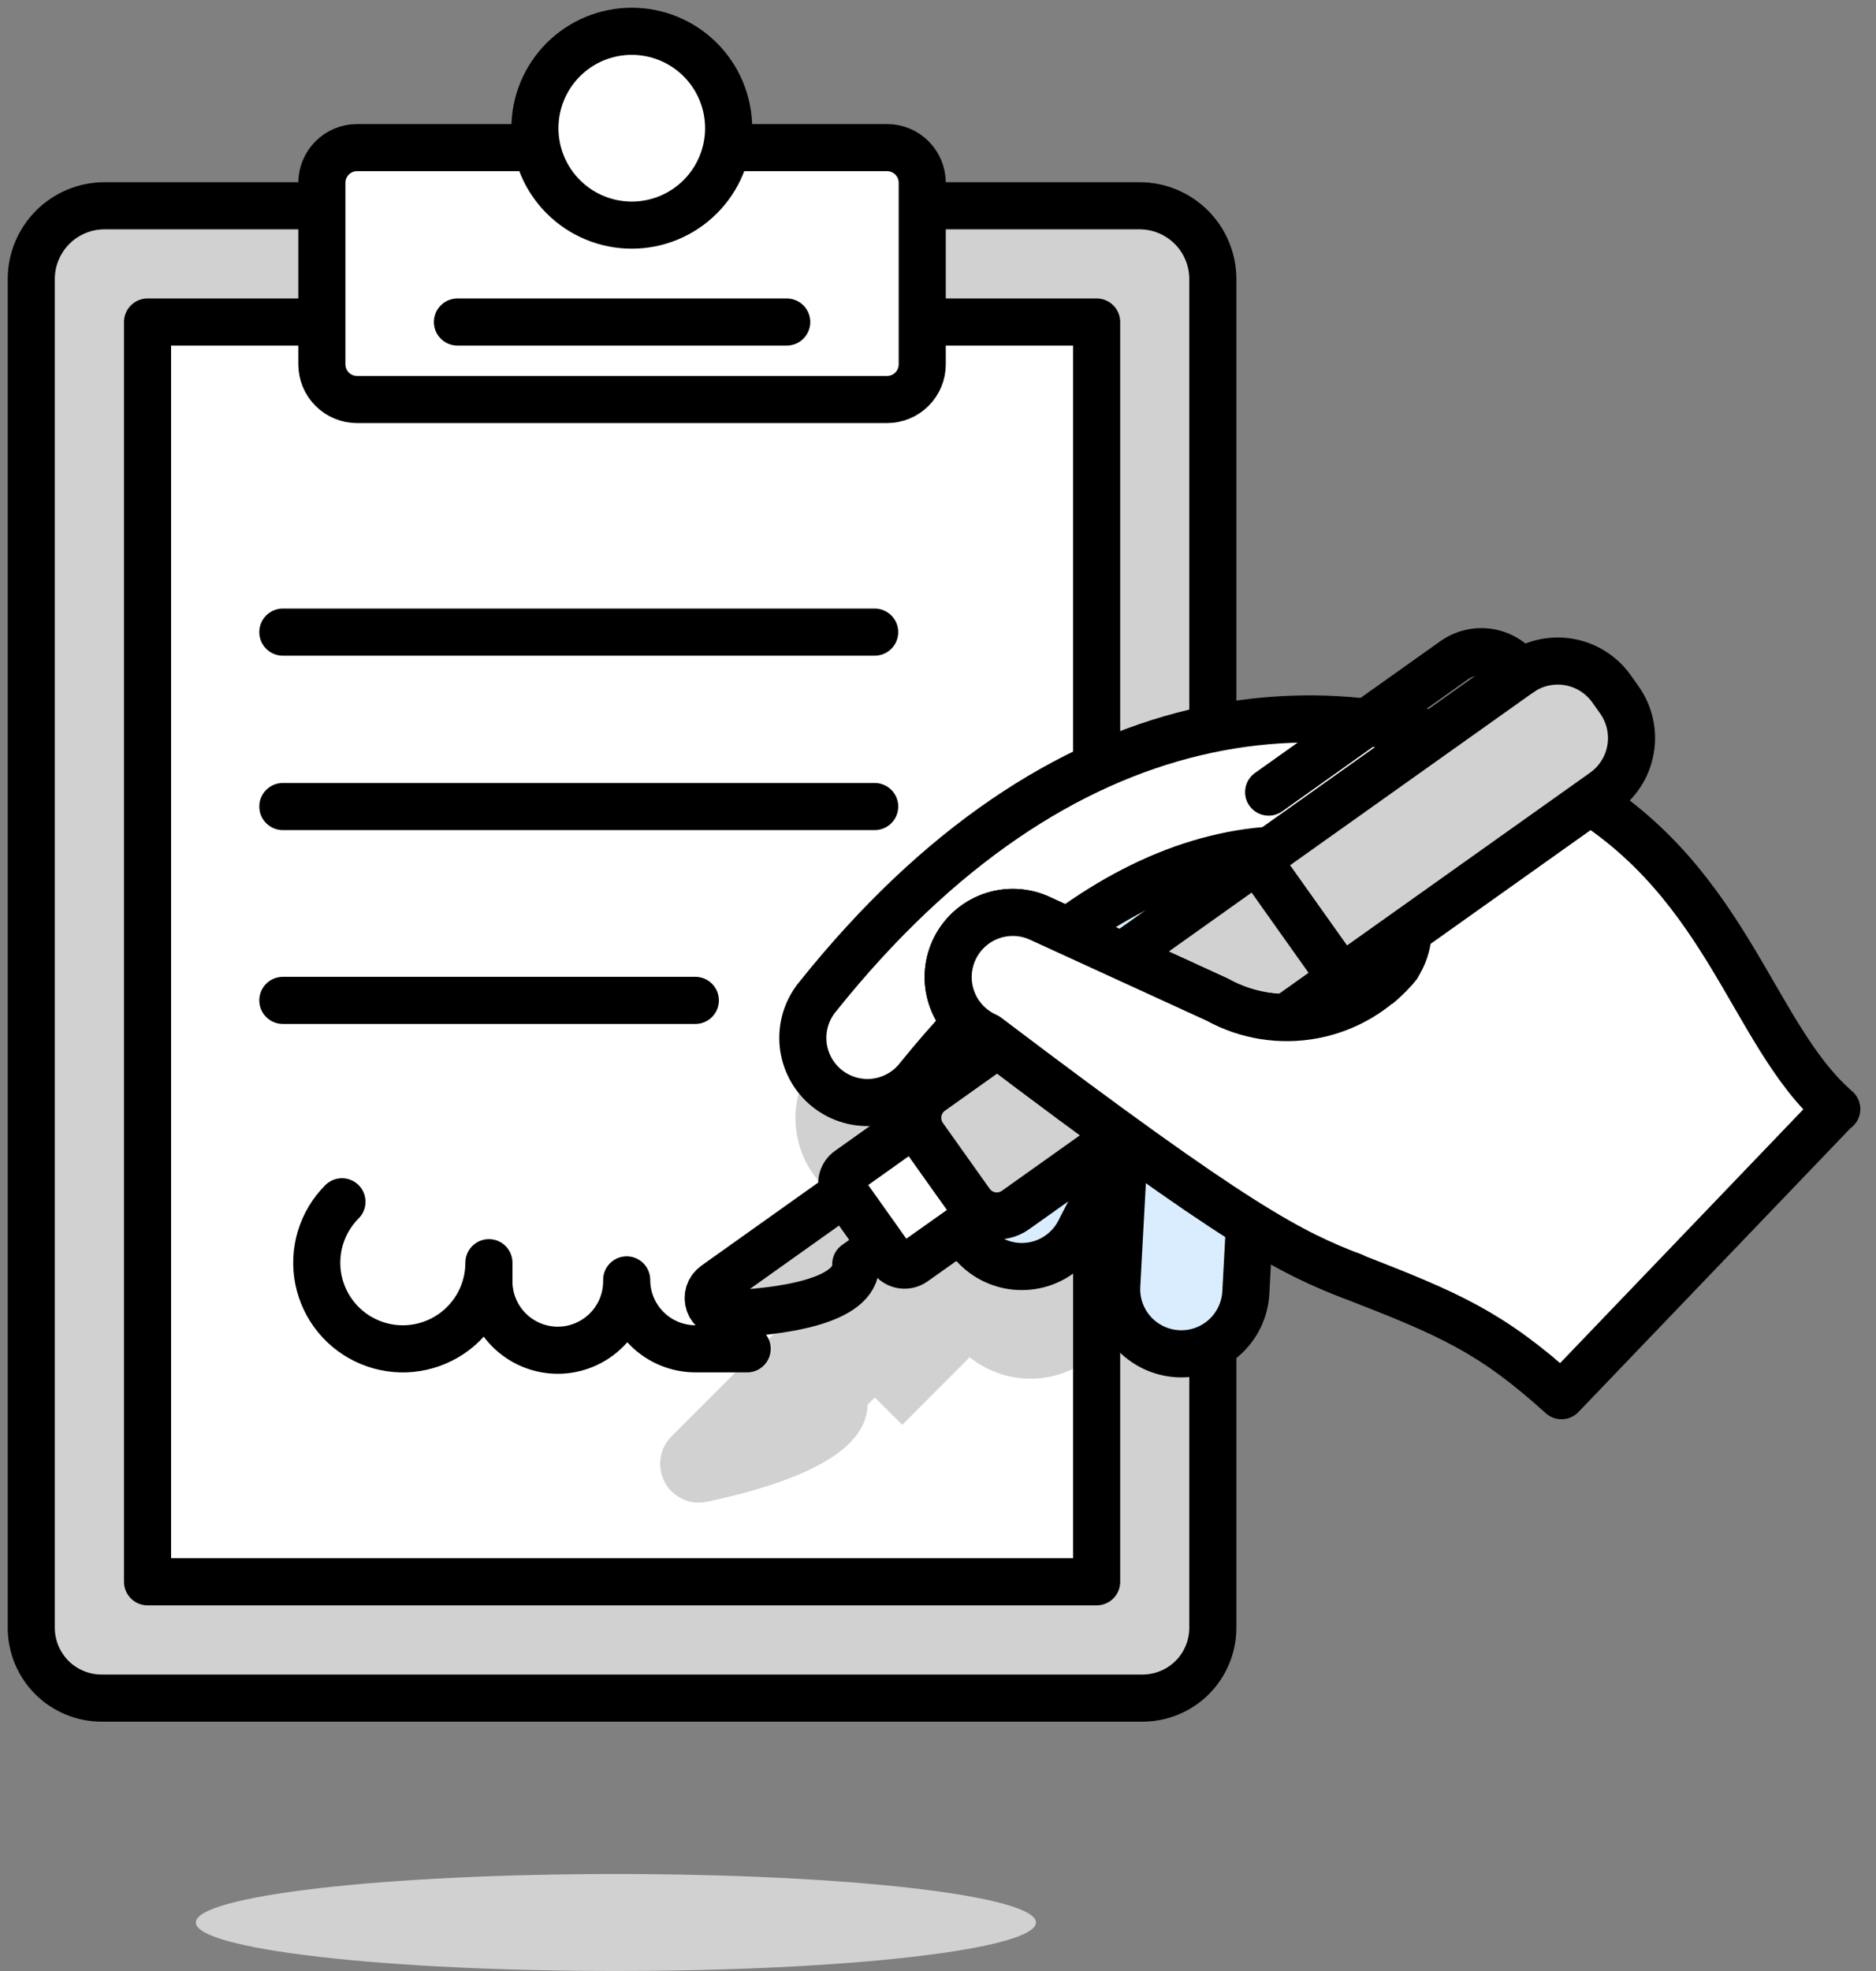
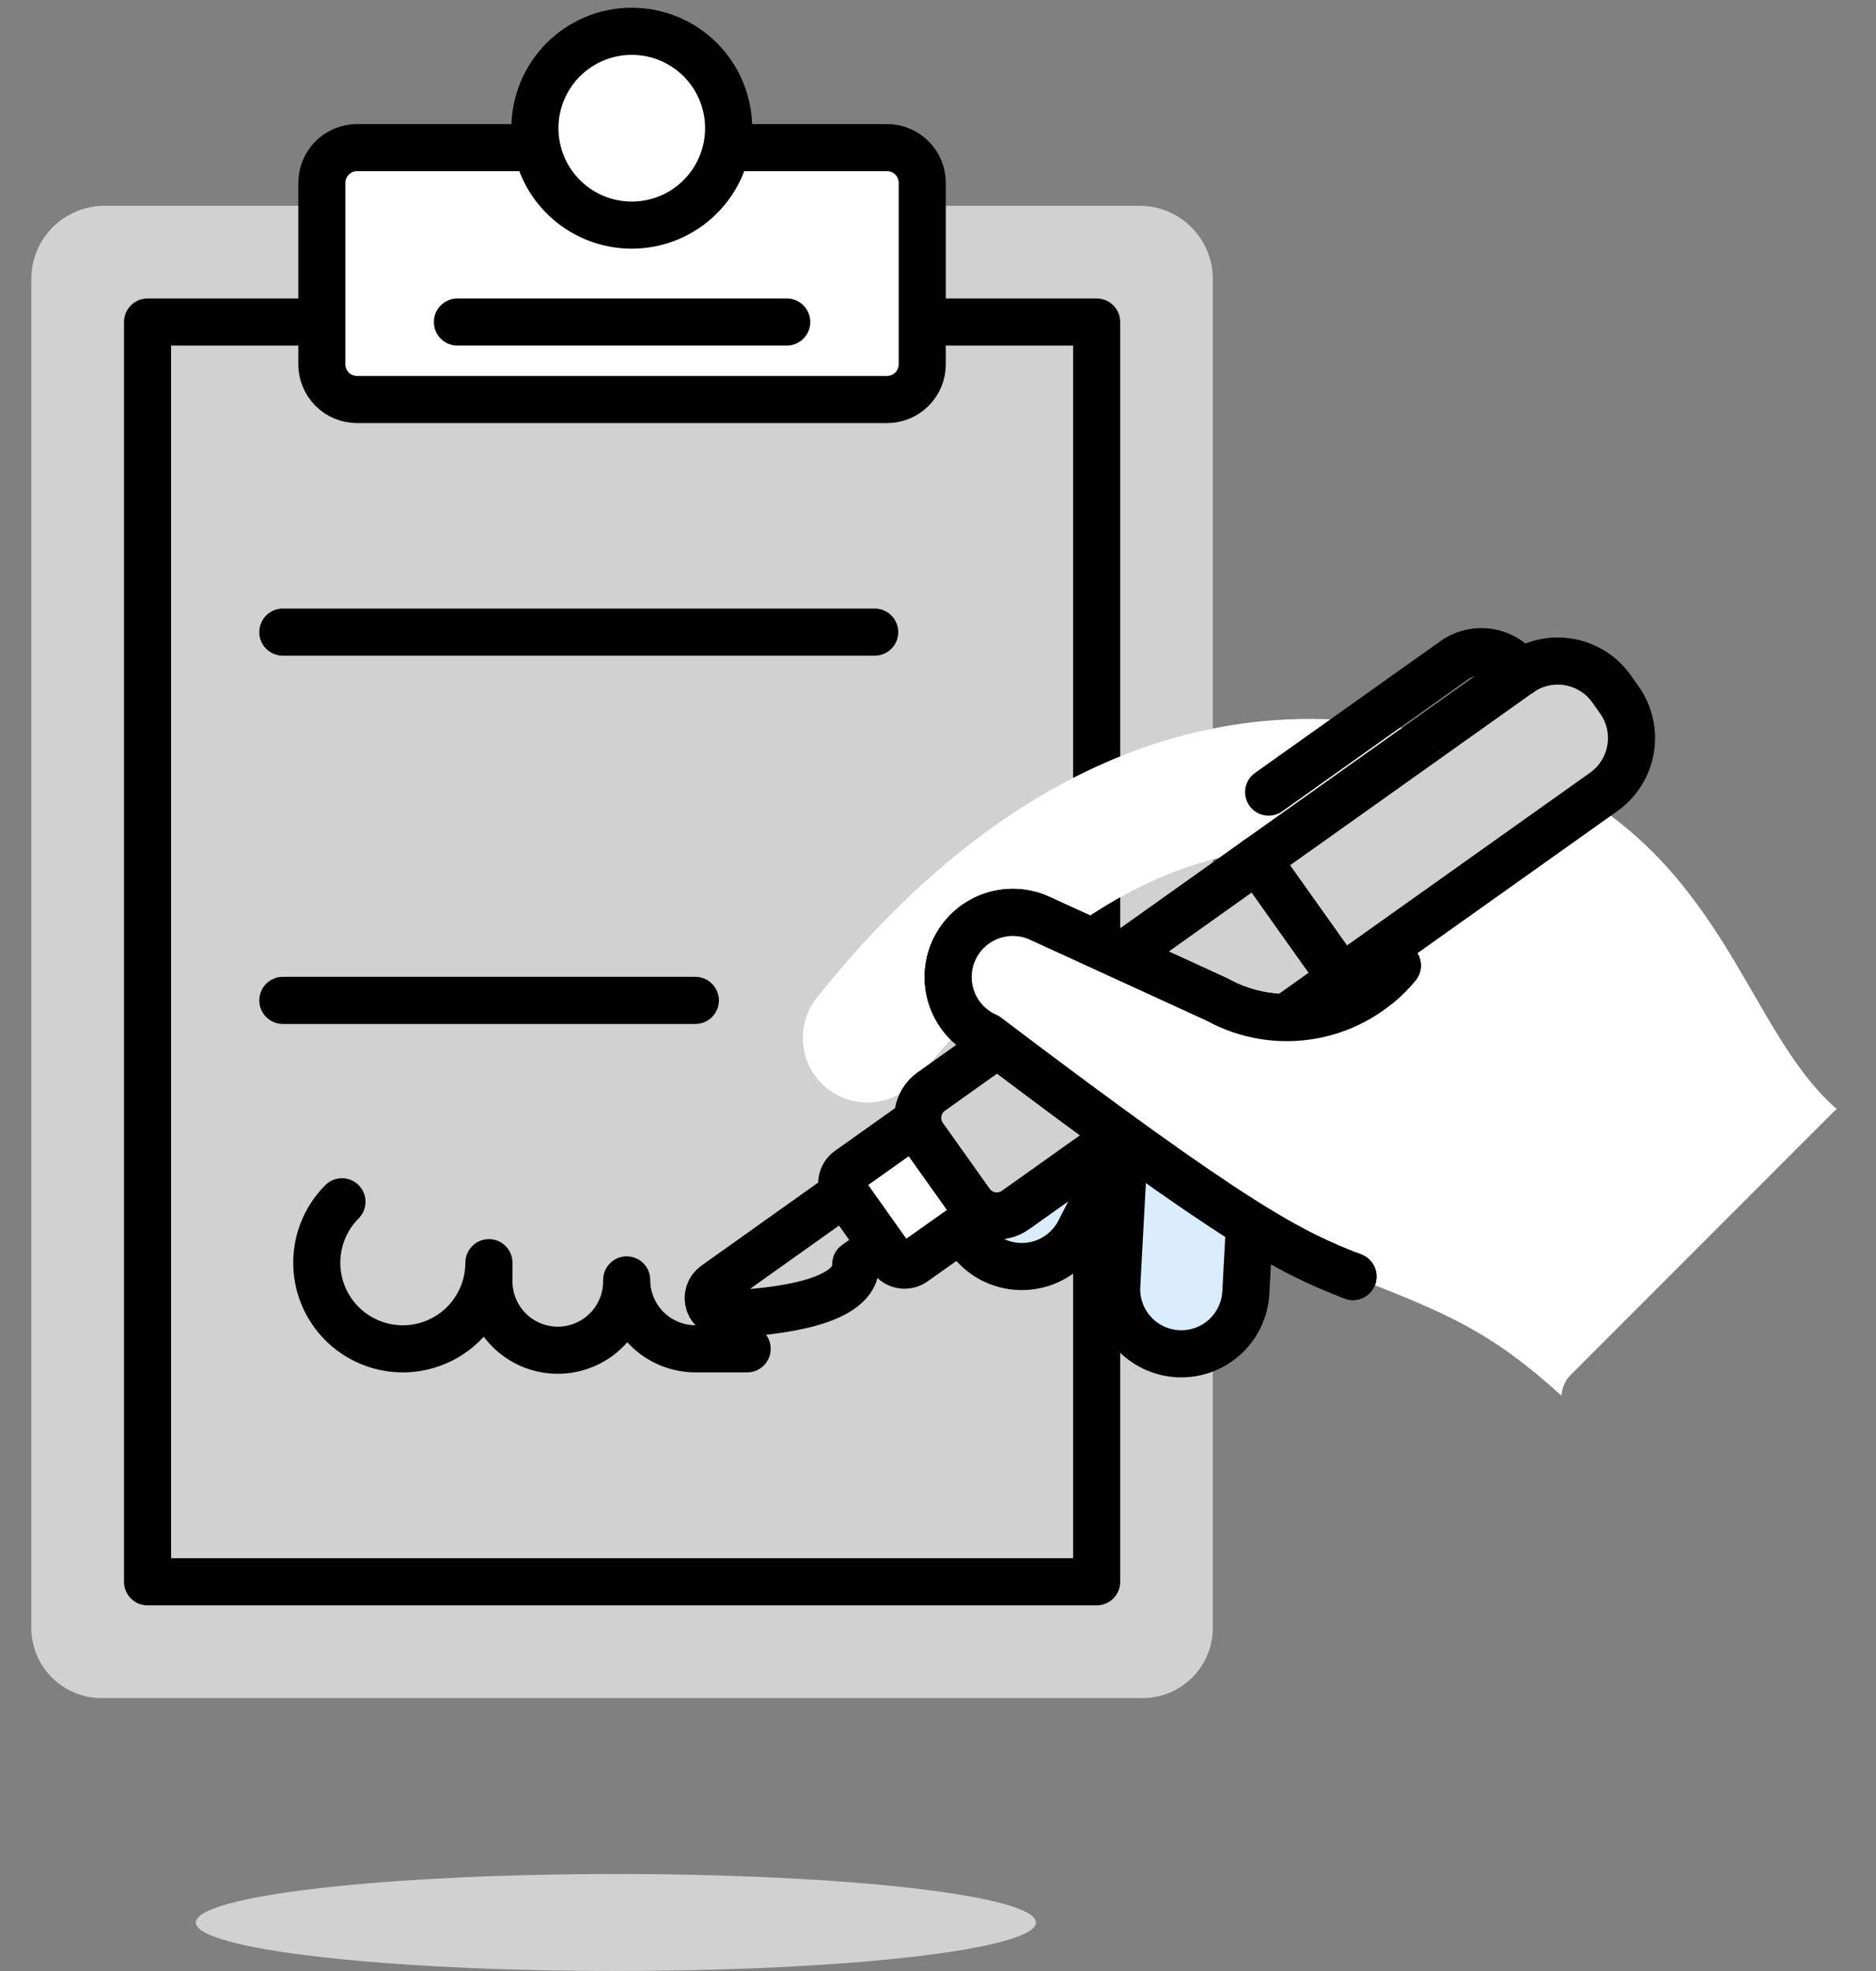
<svg xmlns="http://www.w3.org/2000/svg" width="60" height="63" viewBox="0 0 60 63" fill="none">
  <rect x="0" y="0" width="60" height="63" fill="#808080" stroke="none" />
  <path d="M36.547 54.277H3.248C2.652 54.277 2.08 54.04 1.658 53.619C1.237 53.197 1 52.625 1 52.029V8.92C1 8.299 1.247 7.703 1.686 7.263C2.126 6.824 2.722 6.577 3.343 6.577H36.447C37.068 6.577 37.664 6.824 38.103 7.263C38.543 7.703 38.79 8.299 38.79 8.92V52.029C38.79 52.624 38.554 53.196 38.134 53.617C37.713 54.038 37.143 54.276 36.547 54.277V54.277Z" fill="#D1D1D1" />
-   <path d="M36.547 54.277H3.248C2.652 54.277 2.08 54.04 1.658 53.619C1.237 53.197 1 52.625 1 52.029V8.92C1 8.299 1.247 7.703 1.686 7.263C2.126 6.824 2.722 6.577 3.343 6.577H36.447C37.068 6.577 37.664 6.824 38.103 7.263C38.543 7.703 38.79 8.299 38.79 8.92V52.029C38.79 52.624 38.554 53.196 38.134 53.617C37.713 54.038 37.143 54.276 36.547 54.277V54.277Z" stroke="black" stroke-width="1.506" stroke-linecap="round" stroke-linejoin="round" />
-   <path d="M4.719 10.293H35.074V50.56H4.719V10.293Z" fill="white" />
  <path d="M35.074 24.089L26.259 33.641C25.703 34.245 25.41 35.045 25.443 35.865C25.477 36.685 25.834 37.459 26.437 38.015C26.816 38.364 27.277 38.612 27.776 38.735L24.911 41.602L25.349 42.04L21.478 45.91C21.305 46.083 21.186 46.302 21.138 46.542C21.089 46.782 21.112 47.03 21.204 47.257C21.296 47.483 21.453 47.678 21.656 47.815C21.858 47.953 22.096 48.028 22.341 48.03C22.431 48.03 22.52 48.021 22.608 48.002C26.001 47.281 27.727 46.239 27.746 44.902L27.98 44.667L28.857 45.544L31.013 43.382C31.166 43.504 31.329 43.612 31.502 43.704C32.072 44.007 32.723 44.125 33.363 44.041C34.003 43.956 34.601 43.674 35.073 43.233L35.074 24.089Z" fill="#D1D1D1" />
  <path d="M4.719 10.293H35.074V50.56H4.719V10.293Z" stroke="black" stroke-width="1.506" stroke-linecap="round" stroke-linejoin="round" />
  <path d="M9.046 20.205H27.975" stroke="black" stroke-width="1.506" stroke-linecap="round" stroke-linejoin="round" />
-   <path d="M9.046 25.78H27.975" stroke="black" stroke-width="1.506" stroke-linecap="round" stroke-linejoin="round" />
  <path d="M9.046 31.976H22.239" stroke="black" stroke-width="1.506" stroke-linecap="round" stroke-linejoin="round" />
  <path d="M11.418 4.719H28.375C28.673 4.72 28.958 4.838 29.168 5.049C29.378 5.26 29.496 5.545 29.496 5.843V11.646C29.496 11.944 29.377 12.23 29.166 12.441C28.955 12.652 28.669 12.77 28.371 12.77H11.419C11.121 12.77 10.835 12.652 10.624 12.441C10.413 12.23 10.294 11.944 10.294 11.646V5.843C10.294 5.545 10.413 5.259 10.624 5.048C10.834 4.837 11.12 4.719 11.418 4.719V4.719Z" fill="white" />
  <path d="M11.418 4.719H28.375C28.673 4.72 28.958 4.838 29.168 5.049C29.378 5.26 29.496 5.545 29.496 5.843V11.646C29.496 11.944 29.377 12.23 29.166 12.441C28.955 12.652 28.669 12.77 28.371 12.77H11.419C11.121 12.77 10.835 12.652 10.624 12.441C10.413 12.23 10.294 11.944 10.294 11.646V5.843C10.294 5.545 10.413 5.259 10.624 5.048C10.834 4.837 11.12 4.719 11.418 4.719V4.719Z" stroke="black" stroke-width="1.506" stroke-linecap="round" stroke-linejoin="round" />
  <path d="M14.63 10.293H25.162" stroke="black" stroke-width="1.506" stroke-linecap="round" stroke-linejoin="round" />
  <path d="M17.108 4.098C17.108 4.505 17.188 4.907 17.344 5.283C17.499 5.659 17.728 6.001 18.015 6.288C18.303 6.576 18.644 6.804 19.02 6.96C19.396 7.116 19.799 7.196 20.206 7.196C20.613 7.196 21.015 7.116 21.391 6.96C21.767 6.804 22.109 6.576 22.396 6.288C22.684 6.001 22.912 5.659 23.068 5.283C23.223 4.907 23.304 4.505 23.304 4.098C23.304 3.691 23.223 3.288 23.068 2.912C22.912 2.536 22.684 2.195 22.396 1.907C22.109 1.62 21.767 1.391 21.391 1.236C21.015 1.08 20.613 1 20.206 1C19.799 1 19.396 1.08 19.02 1.236C18.644 1.391 18.303 1.62 18.015 1.907C17.728 2.195 17.499 2.536 17.344 2.912C17.188 3.288 17.108 3.691 17.108 4.098V4.098Z" fill="white" />
  <path d="M17.108 4.098C17.108 4.505 17.188 4.907 17.344 5.283C17.499 5.659 17.728 6.001 18.015 6.288C18.303 6.576 18.644 6.804 19.02 6.96C19.396 7.116 19.799 7.196 20.206 7.196C20.613 7.196 21.015 7.116 21.391 6.96C21.767 6.804 22.109 6.576 22.396 6.288C22.684 6.001 22.912 5.659 23.068 5.283C23.223 4.907 23.304 4.505 23.304 4.098C23.304 3.691 23.223 3.288 23.068 2.912C22.912 2.536 22.684 2.195 22.396 1.907C22.109 1.62 21.767 1.391 21.391 1.236C21.015 1.08 20.613 1 20.206 1C19.799 1 19.396 1.08 19.02 1.236C18.644 1.391 18.303 1.62 18.015 1.907C17.728 2.195 17.499 2.536 17.344 2.912C17.188 3.288 17.108 3.691 17.108 4.098V4.098Z" stroke="black" stroke-width="1.506" stroke-linecap="round" stroke-linejoin="round" />
-   <path d="M32.938 31.59L43.789 35.638L48.354 28.317L36.555 25.131L32.938 31.59Z" fill="#D9EDFF" />
  <path d="M50.237 43.943L58.642 35.538C58.675 35.507 58.709 35.477 58.745 35.449C55.932 33.008 55.239 27.838 49.829 25.013C42.707 21.294 33.899 22.181 26.163 31.843C25.986 32.053 25.852 32.296 25.77 32.559C25.689 32.821 25.66 33.097 25.686 33.371C25.712 33.645 25.793 33.91 25.923 34.153C26.053 34.395 26.23 34.608 26.444 34.781C26.658 34.954 26.904 35.083 27.168 35.159C27.432 35.236 27.709 35.259 27.982 35.227C28.255 35.195 28.519 35.109 28.759 34.974C28.998 34.839 29.208 34.658 29.377 34.44C29.89 33.806 30.405 33.215 30.923 32.668C31.105 32.863 31.323 33.02 31.565 33.131C39.659 39.259 41.296 40.038 43.276 40.808C46.338 41.998 47.69 42.573 49.941 44.611C49.955 44.36 50.06 44.122 50.237 43.943V43.943ZM44.692 30.861C44.01 31.687 43.061 32.248 42.009 32.447C40.957 32.647 39.869 32.472 38.932 31.954L34.145 29.765C36.938 27.721 39.757 26.867 42.563 27.233C44.952 27.54 45.504 29.653 44.692 30.861Z" fill="white" />
  <path d="M6.263 61.45C6.263 61.861 7.678 62.255 10.198 62.546C12.717 62.837 16.134 63 19.698 63C23.261 63 26.678 62.837 29.198 62.546C31.717 62.255 33.133 61.861 33.133 61.45C33.133 61.039 31.717 60.645 29.198 60.354C26.678 60.063 23.261 59.9 19.698 59.9C16.134 59.9 12.717 60.063 10.198 60.354C7.678 60.645 6.263 61.039 6.263 61.45Z" fill="#D1D1D1" />
  <path d="M10.937 38.413C10.617 38.733 10.381 39.127 10.249 39.561C10.118 39.994 10.095 40.453 10.183 40.897C10.271 41.341 10.468 41.757 10.755 42.107C11.042 42.457 11.411 42.731 11.83 42.904C12.248 43.078 12.703 43.145 13.153 43.101C13.604 43.056 14.037 42.901 14.413 42.65C14.79 42.398 15.098 42.058 15.312 41.658C15.525 41.259 15.637 40.813 15.637 40.36V40.91C15.631 41.203 15.684 41.495 15.792 41.767C15.9 42.039 16.061 42.288 16.266 42.497C16.471 42.706 16.716 42.872 16.986 42.986C17.256 43.099 17.547 43.158 17.84 43.158C18.133 43.158 18.423 43.099 18.693 42.986C18.963 42.872 19.208 42.706 19.413 42.497C19.618 42.288 19.78 42.039 19.888 41.767C19.996 41.495 20.048 41.203 20.043 40.91C20.043 41.494 20.275 42.054 20.688 42.468C21.101 42.881 21.661 43.113 22.245 43.113H23.896" stroke="black" stroke-width="1.506" stroke-linecap="round" stroke-linejoin="round" />
  <path d="M38.254 32.434C38.525 32.449 38.791 32.517 39.036 32.634C39.281 32.751 39.5 32.915 39.682 33.117C39.863 33.319 40.003 33.555 40.094 33.811C40.184 34.067 40.223 34.339 40.208 34.61L39.845 41.318C39.83 41.589 39.762 41.855 39.645 42.099C39.528 42.344 39.363 42.563 39.161 42.745C38.959 42.926 38.723 43.066 38.467 43.156C38.211 43.246 37.94 43.285 37.669 43.27C37.398 43.255 37.132 43.187 36.888 43.07C36.643 42.953 36.423 42.788 36.242 42.586C36.061 42.384 35.921 42.148 35.831 41.892C35.741 41.636 35.702 41.365 35.717 41.094L36.08 34.387C36.11 33.84 36.355 33.327 36.763 32.961C37.171 32.594 37.707 32.405 38.254 32.434V32.434Z" fill="#D9EDFF" stroke="black" stroke-width="1.506" stroke-linecap="round" stroke-linejoin="round" />
  <path d="M36.119 31.79C36.602 32.048 36.964 32.487 37.124 33.012C37.284 33.536 37.229 34.102 36.971 34.586L34.505 39.388C34.247 39.871 33.807 40.233 33.283 40.393C32.759 40.553 32.192 40.498 31.709 40.24C31.225 39.982 30.863 39.543 30.703 39.019C30.543 38.494 30.598 37.928 30.856 37.444L33.323 32.643C33.581 32.159 34.02 31.797 34.544 31.638C35.069 31.478 35.635 31.533 36.119 31.79V31.79Z" fill="#D9EDFF" stroke="black" stroke-width="1.506" stroke-linecap="round" stroke-linejoin="round" />
-   <path d="M58.642 35.538C58.675 35.507 58.709 35.477 58.745 35.449C55.932 33.008 55.239 27.838 49.829 25.013C42.707 21.294 33.899 22.181 26.163 31.843C25.986 32.053 25.852 32.296 25.77 32.559C25.689 32.821 25.66 33.097 25.686 33.371C25.712 33.645 25.793 33.91 25.923 34.153C26.053 34.395 26.23 34.608 26.444 34.781C26.658 34.954 26.904 35.083 27.168 35.159C27.432 35.236 27.709 35.259 27.982 35.227C28.255 35.195 28.519 35.109 28.759 34.974C28.998 34.839 29.208 34.658 29.377 34.44C29.89 33.806 30.405 33.215 30.923 32.668C31.105 32.863 31.323 33.02 31.565 33.131C39.659 39.259 41.296 40.038 43.276 40.808C46.338 41.998 47.69 42.573 49.941 44.611L58.642 35.538ZM44.695 30.863C44.013 31.689 43.063 32.25 42.011 32.449C40.958 32.648 39.869 32.473 38.932 31.954L34.145 29.765C36.938 27.721 39.757 26.867 42.563 27.233C44.952 27.54 45.504 29.653 44.692 30.861L44.695 30.863Z" stroke="black" stroke-width="1.506" stroke-linecap="round" stroke-linejoin="round" />
  <path d="M42.902 31.271L40.208 27.48L48.6 21.519C48.826 21.359 49.081 21.244 49.351 21.182C49.621 21.121 49.9 21.113 50.173 21.159C50.446 21.205 50.708 21.305 50.942 21.452C51.177 21.599 51.38 21.791 51.541 22.017L51.791 22.37C51.952 22.596 52.066 22.851 52.128 23.121C52.19 23.391 52.198 23.67 52.151 23.943C52.105 24.216 52.006 24.478 51.858 24.712C51.711 24.947 51.519 25.15 51.293 25.311L42.902 31.271Z" fill="#D1D1D1" />
  <path d="M42.902 31.271L40.208 27.48L48.6 21.519C48.826 21.359 49.081 21.244 49.351 21.182C49.621 21.121 49.9 21.113 50.173 21.159C50.446 21.205 50.708 21.305 50.942 21.452C51.177 21.599 51.38 21.791 51.541 22.017L51.791 22.37C51.952 22.596 52.066 22.851 52.128 23.121C52.19 23.391 52.198 23.67 52.151 23.943C52.105 24.216 52.006 24.478 51.858 24.712C51.711 24.947 51.519 25.15 51.293 25.311L42.902 31.271Z" stroke="black" stroke-width="1.506" stroke-linecap="round" stroke-linejoin="round" />
  <path d="M40.575 25.319L46.473 21.13C46.637 21.008 46.825 20.92 47.024 20.872C47.223 20.824 47.43 20.817 47.632 20.851C47.834 20.886 48.027 20.96 48.199 21.071C48.371 21.182 48.519 21.326 48.634 21.496" stroke="black" stroke-width="1.506" stroke-linecap="round" stroke-linejoin="round" />
  <path d="M27.014 38.121L22.871 41.067C22.78 41.131 22.711 41.222 22.676 41.328C22.641 41.434 22.641 41.548 22.677 41.654C22.712 41.76 22.781 41.852 22.872 41.915C22.964 41.978 23.074 42.01 23.185 42.006C24.923 41.935 27.405 41.62 27.369 40.407L28.212 39.809L27.014 38.121Z" fill="#D1D1D1" stroke="black" stroke-width="1.506" stroke-linecap="round" stroke-linejoin="round" />
  <path d="M28.513 40.227L27.017 38.12C26.938 38.009 26.906 37.87 26.929 37.735C26.952 37.6 27.028 37.479 27.14 37.4L29.245 35.904L31.341 38.85L29.228 40.345C29.117 40.423 28.98 40.454 28.846 40.432C28.713 40.41 28.593 40.337 28.513 40.227V40.227Z" fill="white" />
  <path d="M28.513 40.227L27.017 38.12C26.938 38.009 26.906 37.87 26.929 37.735C26.952 37.6 27.028 37.479 27.14 37.4L29.245 35.904L31.341 38.85L29.228 40.345C29.117 40.423 28.98 40.454 28.846 40.432C28.713 40.41 28.593 40.337 28.513 40.227V40.227Z" stroke="black" stroke-width="1.506" stroke-linecap="round" stroke-linejoin="round" />
  <path d="M31.038 38.432L29.542 36.328C29.464 36.218 29.407 36.093 29.377 35.961C29.347 35.828 29.343 35.691 29.366 35.557C29.388 35.424 29.437 35.296 29.509 35.181C29.581 35.066 29.675 34.966 29.786 34.888L40.208 27.48L42.901 31.272L32.479 38.676C32.369 38.755 32.244 38.811 32.111 38.841C31.979 38.872 31.842 38.875 31.708 38.853C31.574 38.83 31.446 38.781 31.331 38.709C31.217 38.637 31.117 38.542 31.038 38.432Z" fill="#D1D1D1" />
  <path d="M31.038 38.432L29.542 36.328C29.464 36.218 29.407 36.093 29.377 35.961C29.347 35.828 29.343 35.691 29.366 35.557C29.388 35.424 29.437 35.296 29.509 35.181C29.581 35.066 29.675 34.966 29.786 34.888L40.208 27.48L42.901 31.272L32.479 38.676C32.369 38.755 32.244 38.811 32.111 38.841C31.979 38.872 31.842 38.875 31.708 38.853C31.574 38.83 31.446 38.781 31.331 38.709C31.217 38.637 31.117 38.542 31.038 38.432Z" stroke="black" stroke-width="1.506" stroke-linecap="round" stroke-linejoin="round" />
  <path d="M44.692 30.861C44.01 31.686 43.061 32.247 42.01 32.446C40.958 32.646 39.869 32.471 38.932 31.953L33.281 29.364C33.034 29.247 32.765 29.179 32.491 29.166C32.217 29.153 31.944 29.195 31.686 29.288C31.428 29.382 31.192 29.526 30.99 29.712C30.789 29.898 30.627 30.122 30.512 30.372C30.398 30.621 30.335 30.89 30.326 31.165C30.317 31.439 30.363 31.712 30.461 31.968C30.558 32.224 30.706 32.458 30.895 32.657C31.084 32.855 31.311 33.014 31.562 33.125C39.656 39.254 41.293 40.032 43.273 40.802" fill="white" />
  <path d="M44.692 30.861C44.01 31.686 43.061 32.247 42.01 32.446C40.958 32.646 39.869 32.471 38.932 31.953L33.281 29.364C33.034 29.247 32.765 29.179 32.491 29.166C32.217 29.153 31.944 29.195 31.686 29.288C31.428 29.382 31.192 29.526 30.99 29.712C30.789 29.898 30.627 30.122 30.512 30.372C30.398 30.621 30.335 30.89 30.326 31.165C30.317 31.439 30.363 31.712 30.461 31.968C30.558 32.224 30.706 32.458 30.895 32.657C31.084 32.855 31.311 33.014 31.562 33.125C39.656 39.254 41.293 40.032 43.273 40.802" stroke="black" stroke-width="1.506" stroke-linecap="round" stroke-linejoin="round" />
  <path d="M44.692 30.861C44.01 31.686 43.061 32.247 42.01 32.446C40.958 32.646 39.869 32.471 38.932 31.953L33.281 29.364C33.034 29.247 32.765 29.179 32.491 29.166C32.217 29.153 31.944 29.195 31.686 29.288C31.428 29.382 31.192 29.526 30.99 29.712C30.789 29.898 30.627 30.122 30.512 30.372C30.398 30.621 30.335 30.89 30.326 31.165C30.317 31.439 30.363 31.712 30.461 31.968C30.558 32.224 30.706 32.458 30.895 32.657C31.084 32.855 31.311 33.014 31.562 33.125C39.656 39.254 41.293 40.032 43.273 40.802" fill="white" />
  <path d="M44.692 30.861C44.01 31.686 43.061 32.247 42.01 32.446C40.958 32.646 39.869 32.471 38.932 31.953L33.281 29.364C33.034 29.247 32.765 29.179 32.491 29.166C32.217 29.153 31.944 29.195 31.686 29.288C31.428 29.382 31.192 29.526 30.99 29.712C30.789 29.898 30.627 30.122 30.512 30.372C30.398 30.621 30.335 30.89 30.326 31.165C30.317 31.439 30.363 31.712 30.461 31.968C30.558 32.224 30.706 32.458 30.895 32.657C31.084 32.855 31.311 33.014 31.562 33.125C39.656 39.254 41.293 40.032 43.273 40.802" stroke="black" stroke-width="1.506" stroke-linecap="round" stroke-linejoin="round" />
</svg>